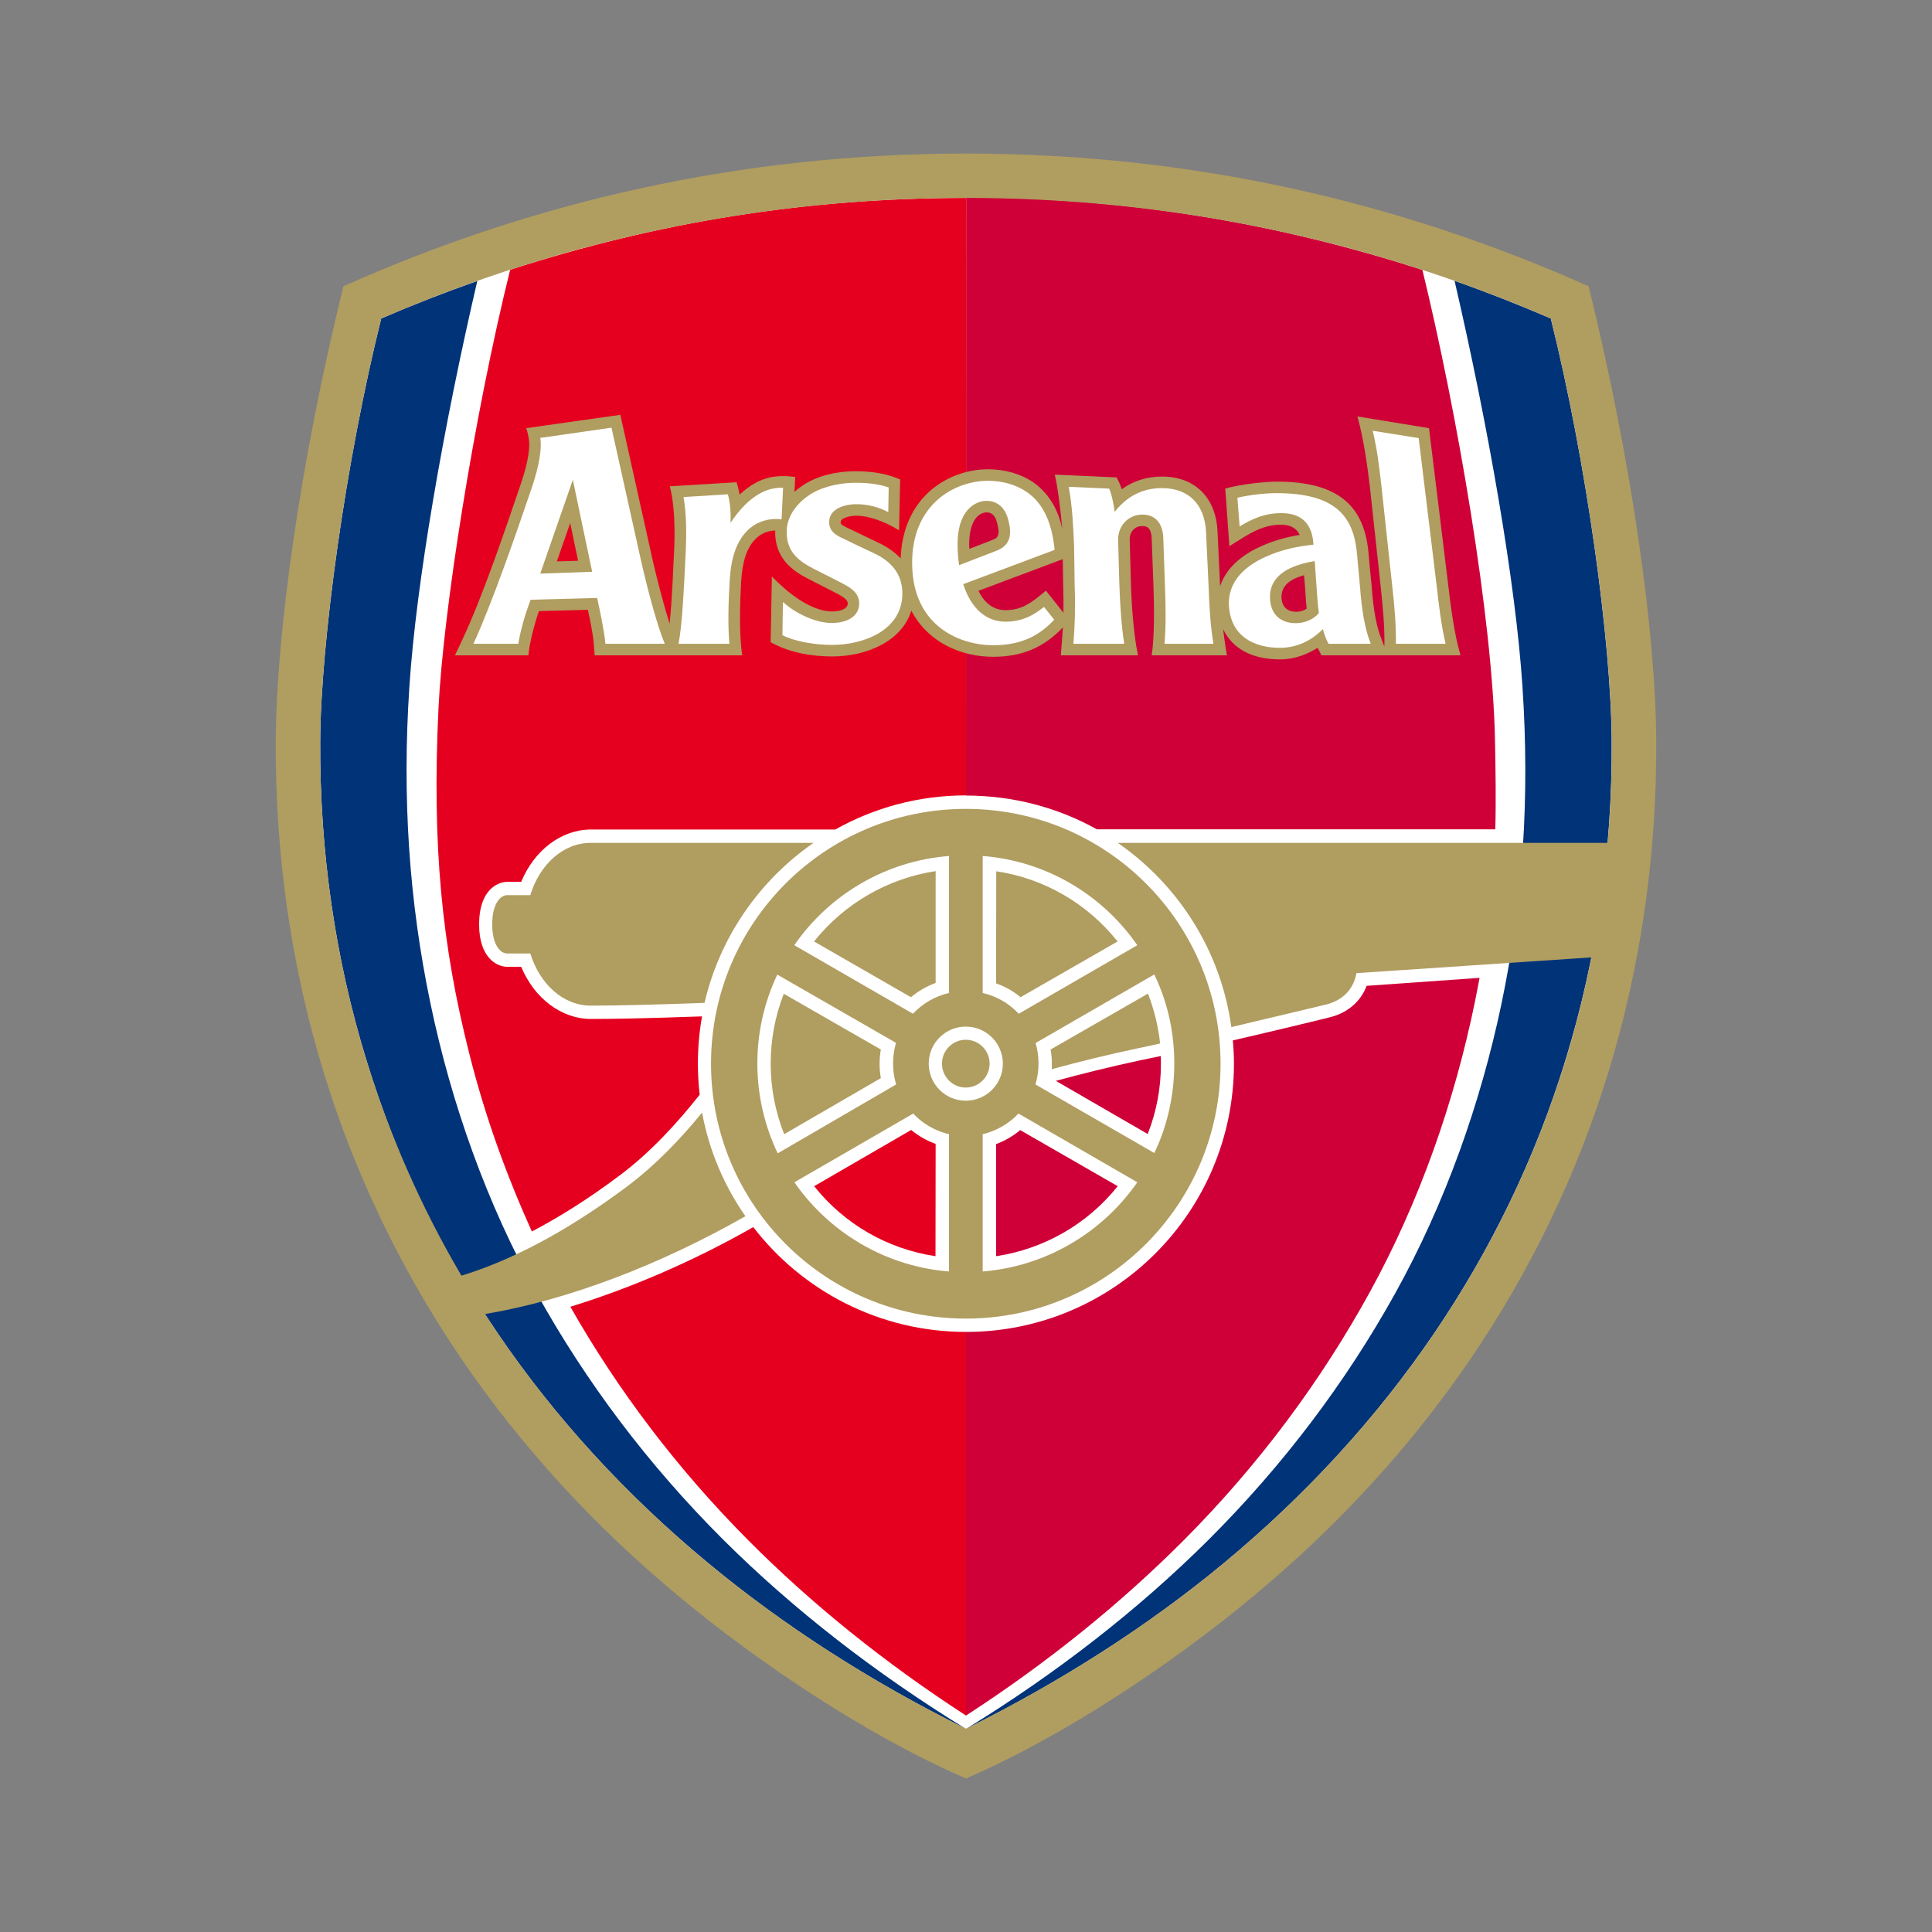
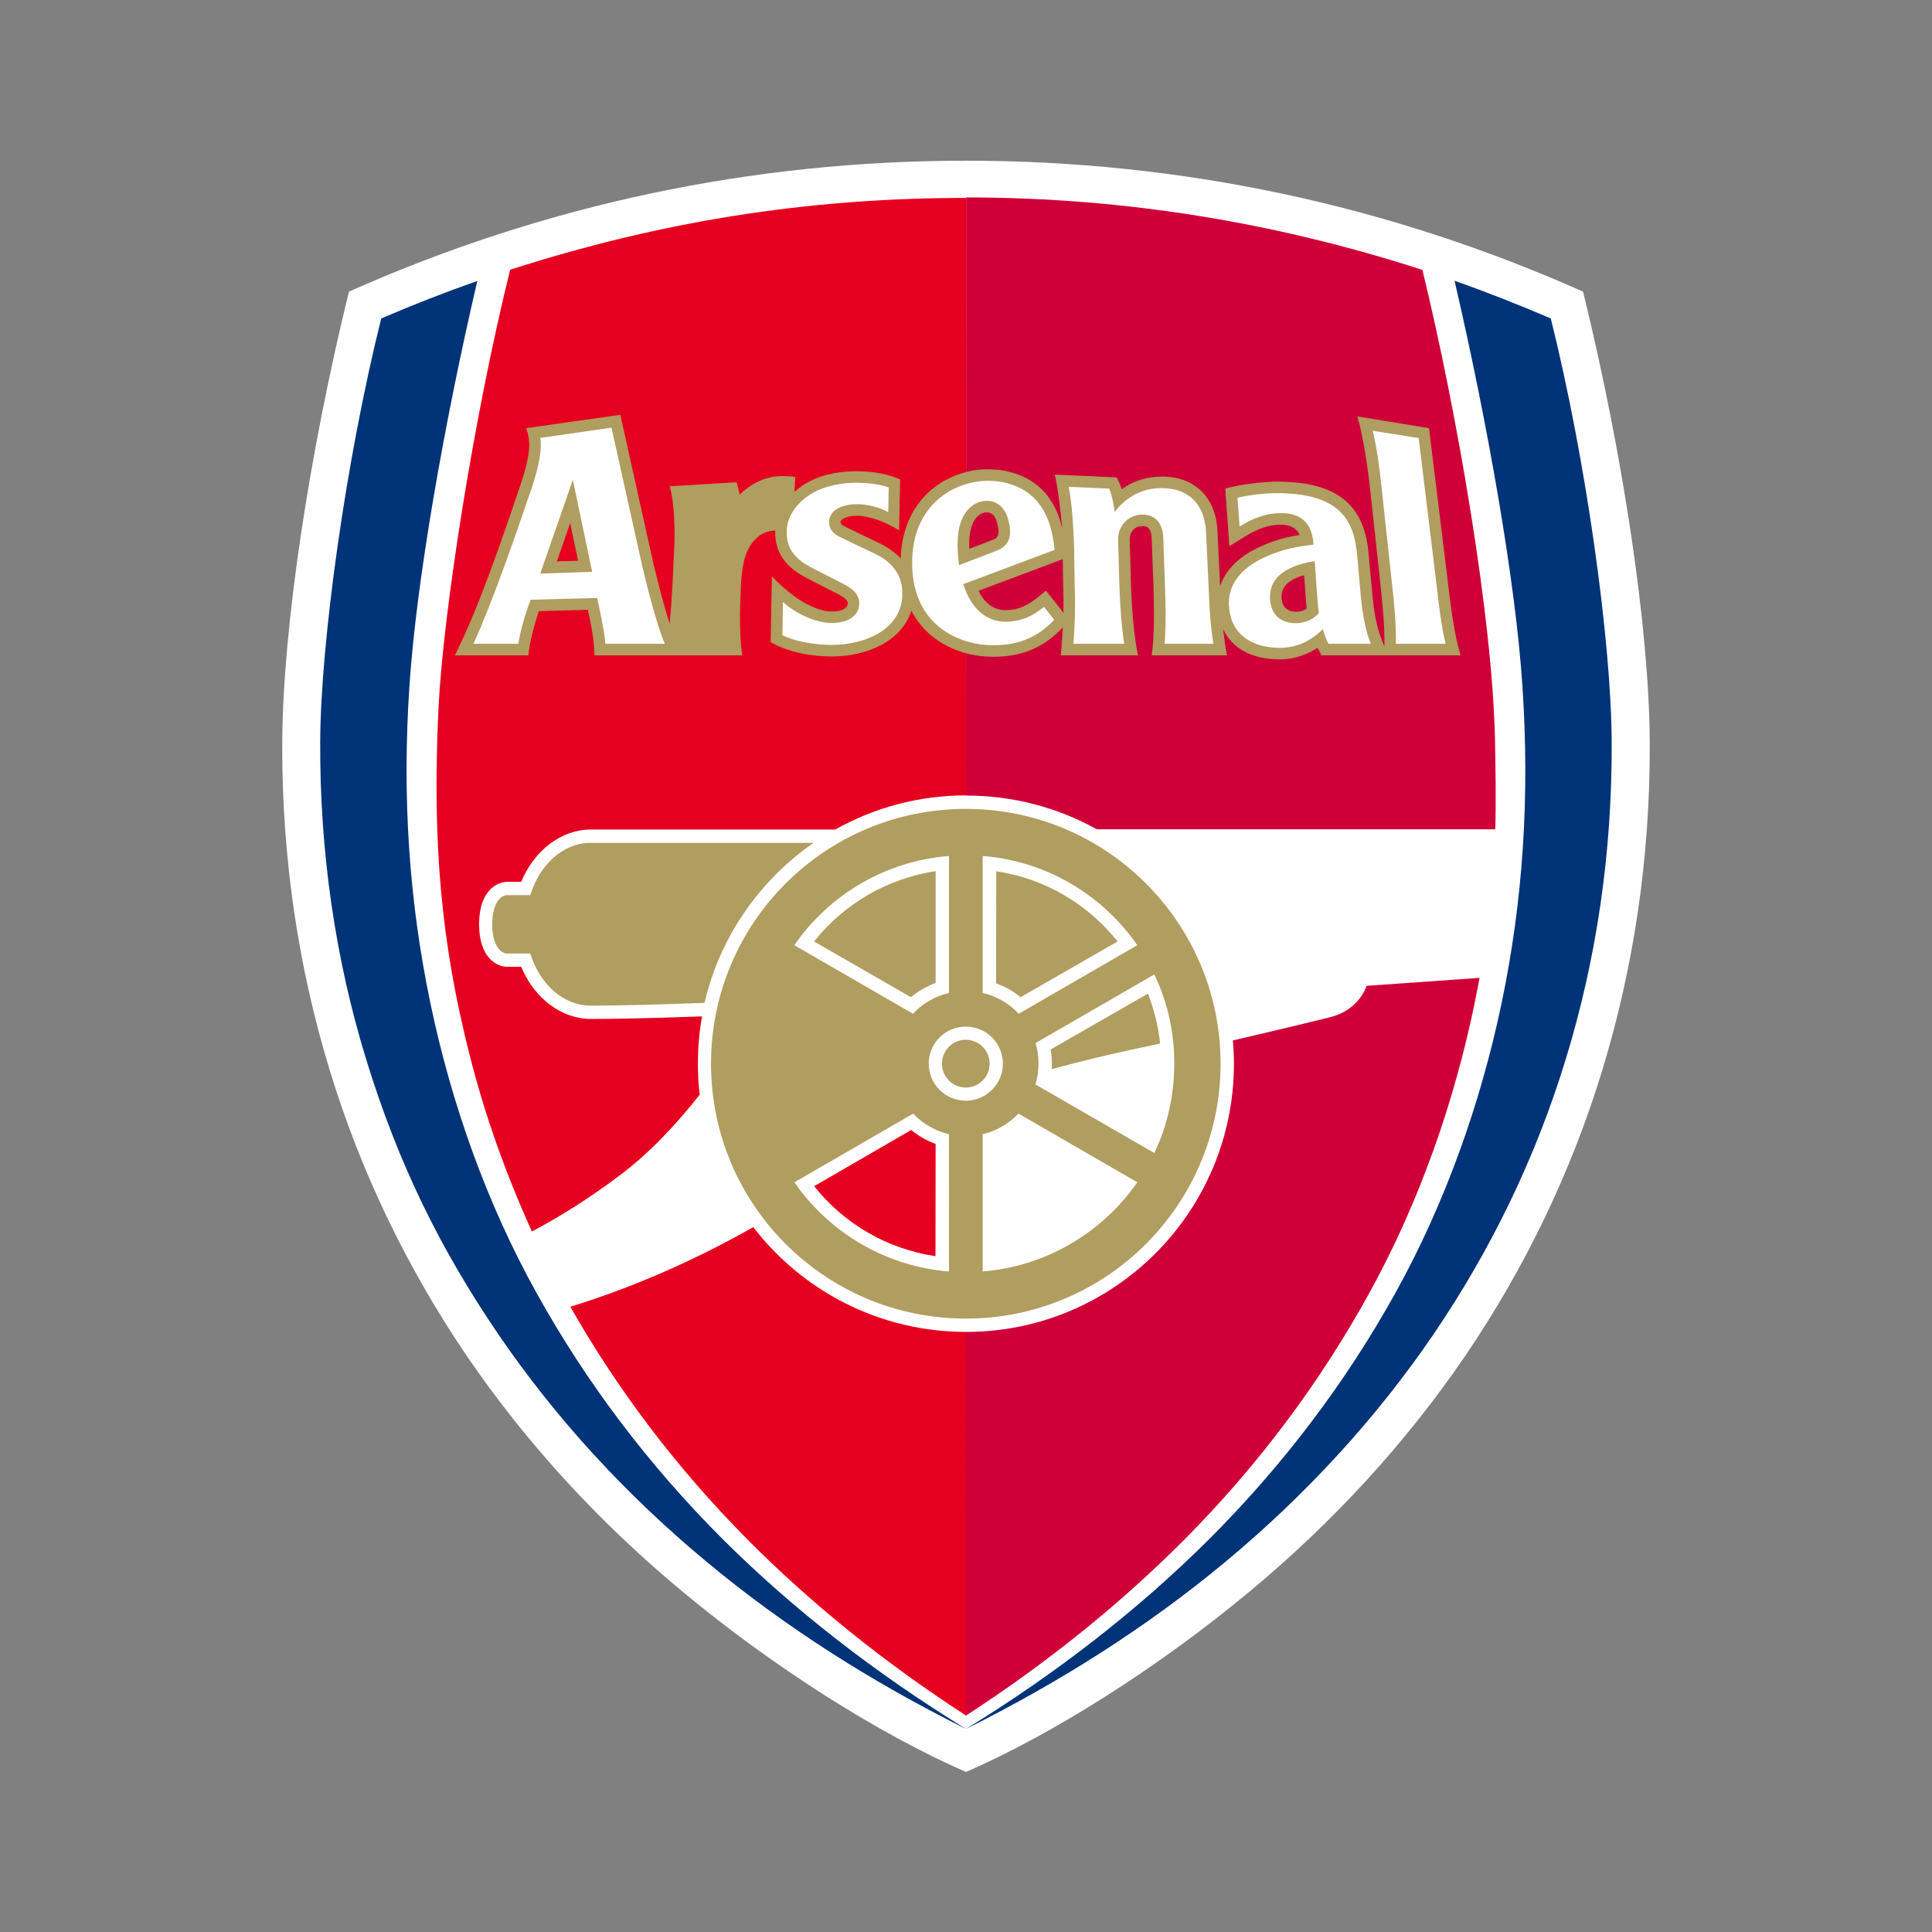
<svg xmlns="http://www.w3.org/2000/svg" version="1.1" id="Layer_1" x="0px" y="0px" width="800px" height="800px" viewBox="0 0 800 800" xml:space="preserve">
  <rect x="0" y="0" width="800" height="800" fill="#808080" stroke="none" />
  <g>
    <g>
      <g>
        <path fill="#FFFFFF" d="M400,66.544c88.775,0,174.688,18.231,255.52,54.224c16.75,68.365,27.324,139.614,27.61,186.316 c0,0.873,0,1.684,0,2.557c0,46.02-6.632,90.961-19.717,133.692c-12.809,41.977-31.958,81.737-56.769,118.215 c-24.46,35.864-54.588,68.771-89.571,97.761c-37.16,30.89-80.773,58.604-117.073,74.429 c-36.24-15.825-79.913-43.539-117.073-74.429c-34.984-28.989-65.111-61.896-89.571-97.761 c-24.812-36.478-43.96-76.238-56.769-118.215c-13.085-42.731-19.717-87.673-19.717-133.692c0-0.873,0-1.684,0-2.557 c0.287-46.702,10.86-117.951,27.61-186.316C225.313,84.775,311.23,66.544,400,66.544" />
        <path fill="#CF0037" d="M400,329.425c19.663,0,38.184,5.042,54.192,13.988h164.974c0.342-11.503,0.114-24.487-0.113-36.732 c-0.97-50.461-15.662-135.779-30.068-194.924C530.505,92.849,467.737,81.751,400.06,81.751" />
        <path fill="#E6001F" d="M400.06,81.954c-66.195,0-127.078,9.884-188.812,29.734c-15.207,61.296-27.783,142.44-29.672,181.462 c-2.74,57.06,1.37,98.302,12.809,143.378c6.404,25.438,14.98,49.256,25.84,73.409c11.721-6.122,23.896-13.856,36.186-23.075 c12.913-9.624,24.119-21.938,33.317-33.569c-0.509-4.243-0.737-8.546-0.737-12.858c0-6.656,0.569-13.254,1.716-19.574 c-22.808,0.802-35.785,1.068-45.962,1.068c-12.29,0-23.496-8.545-28.926-21.589c-2.74,0-5.712,0-5.712,0 c-4.352,0-11.721-3.704-11.721-17.633c0-13.86,7.369-17.562,11.721-17.562c0,0,2.972,0,5.712,0 c5.43-13.118,16.636-21.661,28.926-21.661h101.124c16.063-9.018,34.529-14.132,54.192-14.132" />
        <path fill="#003378" d="M299.568,637.648c-31.161-31.087-56.937-65.398-77.287-102.074 c-20.697-37.14-35.385-78.592-44.015-119.966c-8.926-42.589-11.775-85.585-8.753-131.207 c2.804-42.921,14.129-107.919,28.13-168.067c-13.377,4.708-26.695,9.891-39.786,15.541 c-14.747,59.073-25.039,134.095-25.266,175.067c-0.228,45.693,6.231,89.965,18.976,131.543 c13.377,43.668,31.042,79.196,54.766,113.981c23.604,34.648,52.758,66.467,86.604,94.527 c31.661,26.319,67.732,49.385,107.063,68.909c-0.06,0,0-0.079,0,0C362.558,692.889,328.717,666.638,299.568,637.648" />
        <path fill="#003378" d="M500.377,637.648c31.151-31.087,56.937-65.398,77.287-102.005c20.691-37.209,35.39-78.661,44.073-120.035 c8.922-42.589,11.716-85.585,8.689-131.207c-2.799-42.921-14.174-107.983-28.125-168.139c13.378,4.71,26.696,9.962,39.846,15.613 c14.742,59.073,25.034,134.095,25.207,175.067c0.281,45.693-6.231,89.965-18.98,131.543 c-12.344,40.503-30.811,78.78-54.761,113.981c-23.604,34.648-52.703,66.467-86.604,94.587 c-31.606,26.26-67.737,49.325-107.009,68.85l0,0C437.388,692.958,471.224,666.638,500.377,637.648" />
        <path fill="#B09D60" d="M399.94,334.941c-58.301,0-105.52,47.227-105.52,105.493C294.42,498.771,341.639,546,399.94,546 c58.252,0,105.466-47.229,105.466-105.565C505.406,382.168,458.192,334.941,399.94,334.941" />
        <path fill="#E6001F" d="M400,551.519c-35.844,0-67.792-17.021-88.088-43.4c-24.806,14.134-50.814,25.311-75.744,32.976 c19.673,34.588,44.078,66.882,73.459,96.485c26.522,26.705,56.877,51.076,90.373,72.796" />
        <path fill="#B09D60" d="M244.63,416.41c-11.434,0-21.146-8.941-25.043-21.592c-4.679,0-9.599,0-9.599,0 c-2.458,0-6.177-3.024-6.177-12.042c0-9.083,3.719-12.114,6.177-12.114c0,0,4.92,0,9.599,0 c3.837-12.647,13.609-21.658,25.043-21.658h92.257c-22.344,15.469-38.807,38.955-45.157,66.269 C271.33,416.015,255.604,416.41,244.63,416.41" />
-         <path fill="#B09D60" d="M593.668,552.389c-23.604,34.658-52.758,66.486-86.604,94.606c-31.661,26.24-67.792,49.385-107.063,68.83 c-39.331-19.445-75.403-42.59-107.063-68.83c-33.846-28.12-63-59.948-86.604-94.606c-1.83-2.68-3.66-5.509-5.489-8.269 c34.469-5.786,72.599-20.454,107.81-40.513c-8.803-12.641-15.039-27.18-17.947-42.916c-8.803,10.83-19.327,21.858-31.324,30.81 c-19.445,14.471-42.931,28.931-68.316,36.734c-16.636-28.317-29.895-58.396-39.499-89.749 c-12.744-41.648-19.203-85.85-18.976-131.543c0.228-41.042,10.519-115.995,25.266-175.067 C234.457,98.773,315.913,81.954,400,81.954s165.543,16.819,242.147,49.922c14.742,59.073,25.034,134.025,25.261,175.067 c0.06,14.134-0.509,28.194-1.711,42.061H462.826c25.094,17.351,42.694,44.674,47.046,76.288l38.693-9.208 c8.635-1.959,12.176-7.745,13.096-13.128l97.286-6.518c-2.794,14.265-6.335,28.32-10.515,42.048 C636.03,478.92,617.623,517.267,593.668,552.389 M657.81,118.555C579.439,83.497,493.177,63.582,400,63.582 s-179.439,19.915-257.805,54.973c-18.07,73.205-27.788,144.117-28.016,188.257c-0.228,47.234,6.404,93.32,19.787,137.055 c12.913,42.185,32.175,82.223,57.159,118.888c24.579,36.071,54.874,69.166,90.09,98.364 c33.095,27.536,77.91,57.663,118.784,75.299c40.874-17.636,85.689-47.763,118.784-75.299 c35.216-29.198,65.512-62.293,90.091-98.364c24.984-36.665,44.246-76.703,57.159-118.888 c13.382-43.735,20.014-89.821,19.786-137.055C685.593,262.672,675.875,191.759,657.81,118.555z" />
        <path fill="#FFFFFF" d="M406.914,469.643v56.853c26.527-2.156,49.682-16.29,64.023-36.942l-49.212-28.456 C417.778,465.261,412.69,468.287,406.914,469.643" />
        <path fill="#FFFFFF" d="M392.973,354.446c-26.582,2.087-49.736,16.216-64.083,36.942l49.158,28.384 c3.946-4.233,9.095-7.26,14.925-8.604" />
        <path fill="#FFFFFF" d="M399.886,425.094c-8.457,0-15.321,6.864-15.321,15.341s6.864,15.341,15.321,15.341 c8.516,0,15.38-6.864,15.38-15.341S408.402,425.094,399.886,425.094" />
        <path fill="#FFFFFF" d="M406.914,354.446v56.722c5.84,1.345,10.979,4.371,14.92,8.604l49.104-28.384 C456.649,370.734,433.5,356.533,406.914,354.446" />
        <path fill="#FFFFFF" d="M392.973,469.643c-4.693-1.078-8.976-3.304-12.522-6.33c-0.806-0.673-1.543-1.415-2.285-2.216 l-49.217,28.456c1.083,1.622,2.28,3.234,3.546,4.777c14.456,18.031,36.007,30.217,60.478,32.165" />
        <path fill="#FFFFFF" d="M428.753,449.05l49.217,28.387c9.663-19.841,12.354-48.307,0-73.937l-49.157,28.389 C430.355,437.003,430.528,443.194,428.753,449.05" />
        <path fill="#B09D60" d="M337.07,389.843l40.127,23.075c3.026-2.562,6.513-4.51,10.232-5.924v-46.285 C367.588,363.734,349.641,374.1,337.07,389.843" />
        <path fill="#B09D60" d="M412.517,360.771l-0.054,46.42c3.719,1.355,7.086,3.165,10.118,5.727l40.187-23.075 C450.245,374.1,432.353,363.734,412.517,360.771" />
        <path fill="#B09D60" d="M480.378,432.087c-0.752-7.121-2.463-13.985-5.034-20.652l-40.306,23.145 c0.347,1.949,0.52,3.838,0.52,5.786c0,0.812,0,1.622-0.06,2.354c11.375-3.096,23.323-6.044,35.498-8.605 C473.914,433.511,477.06,432.839,480.378,432.087" />
        <path fill="#CF0037" d="M400,710.375c33.5-21.72,63.904-46.22,90.437-72.865c31.097-31.295,56.699-65.873,76.882-102.677 c20.519-37.348,35.038-78.929,43.5-120.44c0.633-3.225,1.261-6.32,1.83-9.483l-46.76,3.301 c-2.457,6.588-8.056,11.435-15.89,13.185h0.055c-0.287,0.069-17.433,4.303-39.559,9.416c0.287,3.165,0.455,6.39,0.455,9.624 c0,61.373-49.667,111.084-110.95,111.084" />
        <path fill="#B09D60" d="M409.777,440.435c0-5.449-4.406-9.891-9.891-9.891c-5.425,0-9.836,4.441-9.836,9.891 c0,5.45,4.411,9.891,9.836,9.891C405.371,450.325,409.777,445.885,409.777,440.435" />
-         <path fill="#CF0037" d="M412.463,520.165c19.781-2.968,37.782-13.254,50.363-28.99l-40.359-23.214 c-3.031,2.482-6.35,4.431-10.004,5.776C412.463,473.737,412.517,520.165,412.463,520.165" />
        <path fill="#E6001F" d="M337.124,491.175l40.187-23.283c3.031,2.552,6.458,4.432,10.118,5.776l-0.059,46.497 C367.533,517.197,349.641,506.911,337.124,491.175" />
-         <path fill="#CF0037" d="M480.714,440.504c0-1.078,0-2.156-0.054-3.225c-3.032,0.604-5.949,1.276-8.689,1.811 c-12.289,2.631-24.178,5.578-34.752,8.477l38.011,21.997C478.89,460.354,480.714,450.593,480.714,440.504" />
-         <path fill="#FFFFFF" d="M321.862,403.564c-11.384,24.081-10.687,51.271,0.168,74.011l49.043-28.525 c-1.662-5.52-1.716-11.503-0.059-17.229" />
        <path fill="#B09D60" d="M324.711,469.643l40.023-23.214c-0.688-3.907-0.688-7.942,0-11.85l-40.191-23.075 C317.288,430.197,317.288,450.938,324.711,469.643" />
        <path fill="#B09D60" d="M537.195,253.32c-5.315,0.203-6.518-3.43-6.572-6.051c0.055-2.695,0.905-6.797,9.367-9.084 c0.232,2.891,0.465,5.781,0.465,5.781l0.168,2.626c0.118,1.887,0.232,3.565,0.455,5.45 C539.936,252.781,538.68,253.256,537.195,253.32 M433.1,244.574c-5.776,4.911-10.063,8.207-17.037,8.073 c-5.489-0.136-8.862-3.833-10.914-8.009c5.999-2.215,28.471-10.697,34.919-13.113c0.06,4.708,0.174,11.031,0.174,11.031v0.069 c0.113,3.766,0.178,7.403,0.113,10.966c0,0.069,0,0.134,0,0.134L433.1,244.574z M401.315,225.665c0,0,0-0.133,0-0.203 c0-9.283,3.433-12.915,6.746-13.251c0.969-0.062,3.54-0.338,4.742,4.038c0.46,1.684,0.688,2.962,0.688,3.899 c0,2.554-1.375,3.029-2.978,3.568l-0.054,0.064c0,0-4.743,1.82-9.085,3.504C401.375,226.741,401.315,226.209,401.315,225.665z M230.57,232.463c1.598-4.505,2.854-8.138,5.544-15.877c1.598,7.74,2.463,11.777,3.254,15.61 C236,232.329,234.457,232.329,230.57,232.463z M440.127,259.781c-0.113,2.151-0.683,9.421-0.855,11.575h31.952 c-1.829-8.543-2.626-20.39-2.912-29.274c0,0.074-0.52-18.427-0.52-18.427c-0.055-1.755,0.465-3.237,1.434-4.243 c0.915-1.011,2.177-1.548,3.487-1.548c1.488-0.069,4-0.069,4.174,5.114l0.741,19.648c0.287,8.808,0.455,21.193-0.741,28.73 h31.156c-0.52-2.698-1.375-9.087-1.603-10.897c3.941,8.341,12.289,12.579,23.545,12.579c6.632,0,11.78-2.42,15.612-4.782 c0.114,0.27,1.603,3.101,1.603,3.101h57.564c-2.576-8.684-4.119-20.655-5.147-29.604l-7.894-64.461l-29.667-4.847 c2.408,8.076,4.179,20.455,5.207,29.339l4.456,41.176c0.801,7.537,1.607,15.543,1.548,23.688l-0.06,1.004l-1.147-2.962 c-2.052-4.978-3.367-12.042-4.055-21.597c-0.064-0.062-1.256-13.187-1.256-13.187c-1.543-20.921-13.096-30.476-38.07-30.476 c-4.293,0-14.925,1.006-21.329,2.891l1.716,23.82l6.632-4.107c5.484-3.298,9.891-4.772,14.752-4.772 c3.941,0,6.519,1.545,7.71,4.236c-4.911,0.811-10.173,2.087-15.998,4.713c-8.862,3.969-14.639,9.622-16.924,16.481 c0-0.203-0.054-0.408-0.054-0.608l-1.029-21.794c-0.514-14.132-9.322-22.947-22.927-22.947c-6.285,0-11.889,1.748-16.755,5.254 c-0.282-0.88-0.569-1.684-0.851-2.354l-1.262-2.559l-25.607-1.15c1.202,4.582,2.745,17.428,3.086,22.477 c-1.374-6.936-4.975-14.334-11.829-19.176c-5.262-3.633-11.829-5.517-18.98-5.517c-9.544,0-19.148,3.966-25.667,10.632 c-6.513,6.657-10.054,15.675-10.405,26.305c-2.458-2.626-5.658-4.918-9.658-6.726l-11.775-5.66l-0.568-0.265 c-2.804-1.343-2.918-1.746-2.864-2.557c0.119-1.214,2.809-2.493,6.691-2.493c4.807,0,11.834,2.431,17.492,6.061l0.455-21.058 c-4.169-1.887-10-3.43-18.402-3.43c-4.347,0-12.75,0.601-20.009,4.706l0,0c-2.003,1.14-3.768,2.418-5.371,3.835l0.336-6.189 c-6.854-0.744-14.114-0.947-23.031,7.329c-0.114-0.605-0.688-3.429-1.261-5.111l-27.665,1.682 c2.057,7.403,2.285,18.637,1.711,28.666l-0.509,10.561c0-0.069-0.06,1.211-0.06,1.211c-0.287,5.517-0.633,11.098-1.202,16.414 c-2.285-7.126-4.802-16.884-6.741-25.029l-13.664-61.427l-38.985,5.517c0.346,0.811,0.856,2.824,1.138,4.772 c0.346,2.557,0.232,7.873-3.486,18.706c-6.231,18.239-15.262,45.144-23.896,63.719c-1.192,2.626-3.254,6.867-3.254,6.867h30.414 c0.396-4.777,2.398-12.581,4.337-18.301c4.179-0.141,15.207-0.408,20.296-0.544c0.974,4.379,2.235,10.63,2.463,14.337 l0.341,4.508h61.106c-1.434-9.557-0.855-22.877-0.46-30.35c0.514-8.543,2.29-14.06,5.84-17.695 c2.735-2.893,5.994-3.568,8.279-3.632c-0.341,11.441,7.2,16.758,13.892,20.116l11.948,6.12c4.288,2.228,4.233,3.368,4.179,4.179 c-0.173,2.292-3.66,3.163-6.805,3.096c-6.236-0.134-14.866-4.438-24.589-14.468l-0.509,27.18 c7.72,4.379,17.037,5.922,25.494,5.922c13.896,0,28.757-6.056,32.758-18.971c6.8,13.048,20.464,19.112,33.901,19.112 C423.269,271.964,432.299,268.057,440.127,259.781z" />
        <path fill="#FFFFFF" d="M367.988,201.846c-2.686-0.935-7.032-1.949-13.6-1.949c-5.376,0-12.23,1.076-17.67,4.107 c-6.167,3.499-10.519,9.151-10.919,15.068c-0.568,8.813,4.293,12.984,11.207,16.491c4.688,2.354,9.208,4.639,12.007,6.12 c3.833,1.946,7.087,4.372,6.741,8.813c-0.341,4.443-4.451,7.468-11.483,7.468c-5.895,0-14.287-3.43-20.068-8.682l-0.228,13.733 c4.975,2.554,13.209,4.03,20.578,4.03c12.917,0,28.812-5.917,29.099-20.929c0.168-10.695-7.661-15.136-12.294-17.287 c-4.688-2.151-9.544-4.505-11.83-5.652c-2.171-1.004-6.577-2.688-6.177-7.537c0.341-4.644,5.663-6.859,11.375-6.859 c4.807,0,9.49,1.343,13.091,3.292" />
        <path fill="#FFFFFF" d="M223.706,237.512l13.496-38.824l7.997,38.077 M253.205,177.091l-29.5,4.238 c0.742,4.241-0.396,11.57-3.6,20.921c-6.177,18.098-16.176,47.172-24.064,64.328h18.58c0.91-5.45,2.453-11.107,5.089-18.234 l27.546-0.747c1.202,5.457,3.032,14.062,3.432,18.98h24.583c-3.031-7.072-6.973-22.069-9.376-32.37L253.205,177.091z" />
-         <path fill="#FFFFFF" d="M324.256,201.986l-0.623,13.046c-4.347-0.529-10.064,0.408-14.411,4.913 c-4.001,4.238-6.513,10.301-7.087,20.731c-0.515,8.605-0.801,17.959-0.114,25.902h-21.038c1.375-7.804,1.83-17.094,2.344-25.699 l0.52-10.568c0.455-8.546,0.514-16.688-0.806-24.492l18.353-1.145c0.855,3.096,1.315,7.272,1.088,11.839 C310.538,204.402,318.376,201.714,324.256,201.986" />
        <path fill="#FFFFFF" d="M587.441,181.394l-19.035-3.024c1.89,7.933,2.626,14.263,3.601,22.806l4.456,41.178 c0.974,8.612,1.656,16.421,1.543,24.225h20.577c-1.824-7.804-2.739-15.613-3.714-24.225" />
        <path fill="#FFFFFF" d="M502.435,266.579c-1.251-7.804-1.706-15.613-2.003-24.225l-1.023-21.802 c-0.455-11.567-7.087-18.434-18.293-18.434c-6.113,0-13.378,1.956-19.545,9.829c-0.178-1.684-1.152-7.201-2.295-9.626 l-16.745-0.739c1.489,8.073,1.89,16.213,2.23,24.754l0.228,16.018c0.342,8.612,0.109,16.421-0.514,24.225h21.032 c-1.201-7.804-1.656-15.613-1.998-24.225l-0.514-18.499c-0.228-6.53,4.688-10.699,9.718-10.769 c5.89-0.133,8.743,3.771,8.976,9.688l0.688,19.579c0.336,8.612,0.455,16.421-0.173,24.225" />
        <path fill="#FFFFFF" d="M537.137,258.028c-5.944,0.272-11.088-2.885-11.266-10.492c-0.223-6.859,4.466-12.922,18.525-15.207 l0.796,11.233c0.287,3.833,0.405,6.595,0.92,10.301C544.055,256.282,540.741,257.895,537.137,258.028 M567.601,266.579 c-2.513-6.197-3.769-14.468-4.396-23.016l-1.202-13.189c-1.202-15.541-7.715-26.171-33.436-26.171 c-4.461,0-10.925,0.675-16.182,1.884l0.915,11.908c5.202-3.224,10.573-5.517,17.205-5.517c6.864,0,12.804,2.829,13.382,13.054 c-6.632,0.742-12.868,1.887-19.841,5.044c-7.828,3.506-15.895,9.829-15.147,20.59c0.86,11.914,9.831,17.089,21.151,17.089 c8.511,0,14.46-4.436,17.72-7.734c0.568,2.151,1.429,4.374,2.344,6.058H567.601z" />
        <path fill="#FFFFFF" d="M412.176,228.222l-15.034,5.791c-0.4-2.688-0.628-5.519-0.628-8.348 c-0.06-15.605,8.348-17.959,11.088-18.231c4.634-0.406,8.348,2.153,9.831,7.537C419.089,221.096,418.693,225.868,412.176,228.222 M425.267,203.801c-4.688-3.234-10.287-4.713-16.236-4.713c-13.605,0-31.833,9.693-31.324,34.925 c0.46,25.432,19.896,33.164,33.56,33.164c12.003,0,19.322-4.238,25.256-10.561l-4.223-5.309c-3.2,2.48-8.175,6.253-16.296,6.12 c-8.629-0.203-14.287-6.595-17.15-15.541L436.7,227.69C435.498,215.238,431.265,207.973,425.267,203.801z" />
      </g>
    </g>
  </g>
</svg>